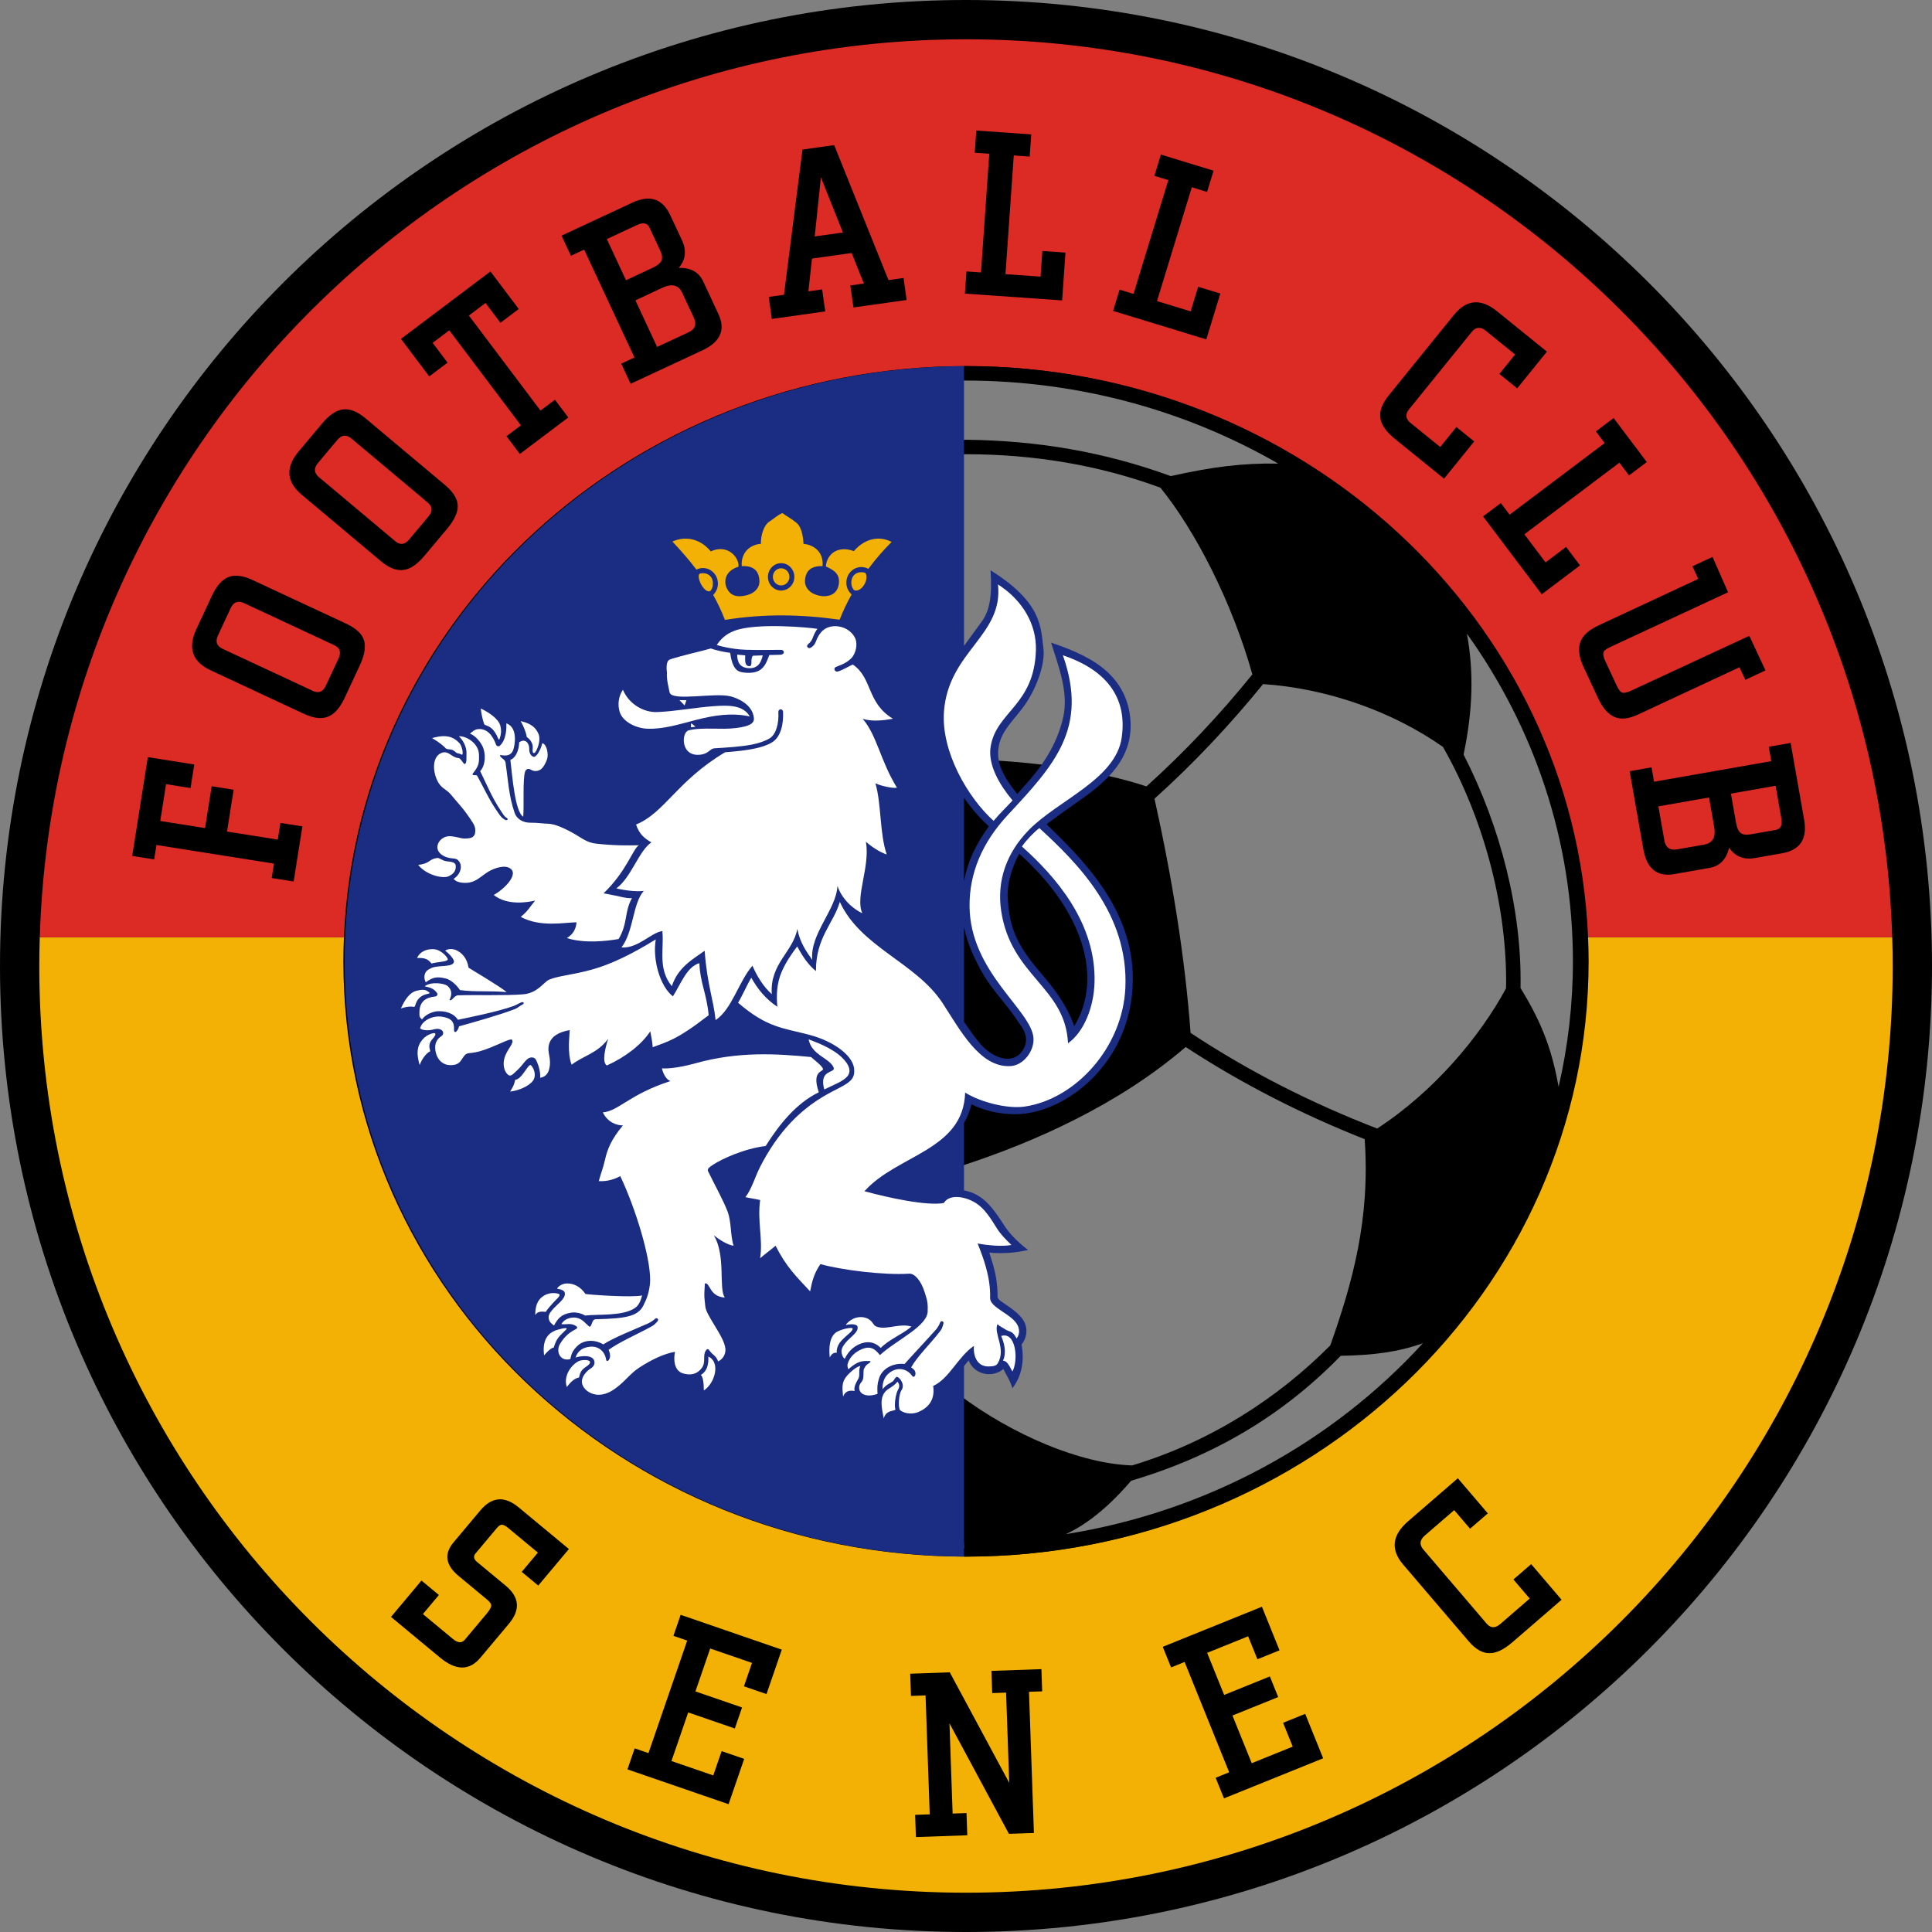
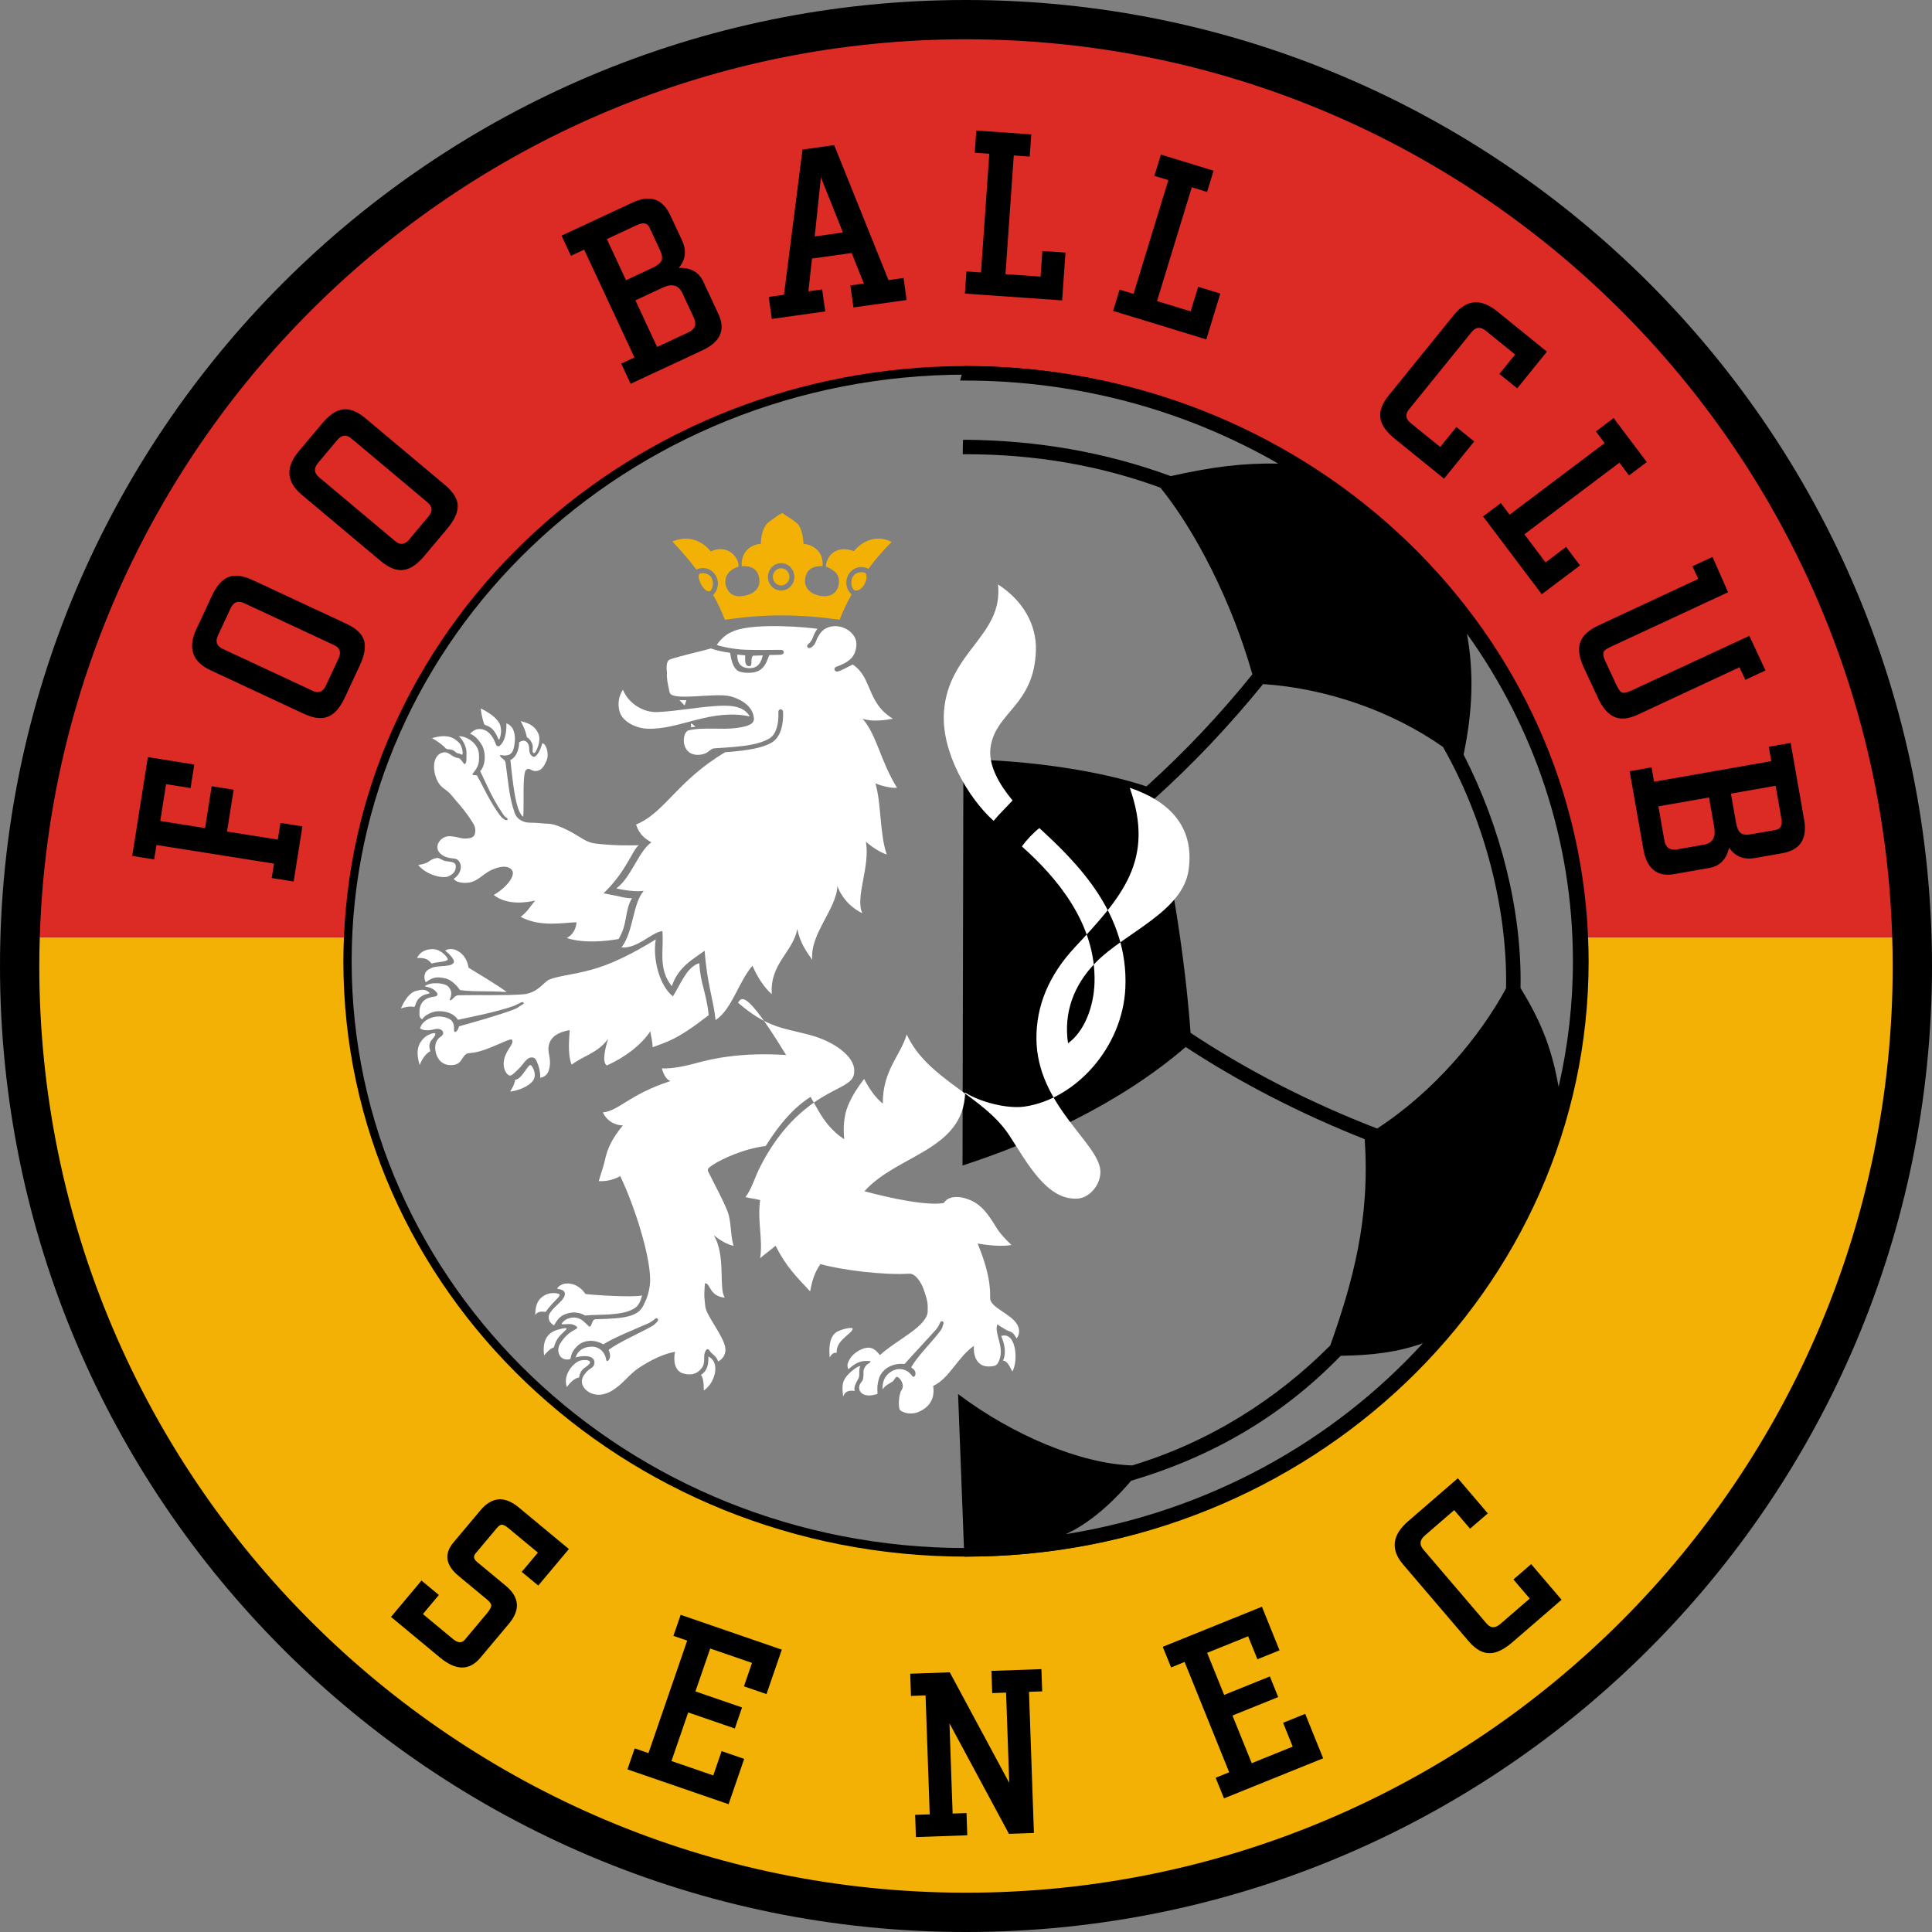
<svg xmlns="http://www.w3.org/2000/svg" version="1.0" id="Ebene_1" x="0px" y="0px" width="453.543px" height="453.542px" viewBox="0 0 453.543 453.542" enable-background="new 0 0 453.543 453.542" xml:space="preserve">
  <rect x="0" y="0" width="453.543" height="453.542" fill="#808080" stroke="none" />
  <path fill-rule="evenodd" clip-rule="evenodd" d="M226.771,0c125.222,0,226.771,101.55,226.771,226.771  c0,125.221-101.55,226.772-226.771,226.772C101.551,453.542,0,351.992,0,226.771C0,101.55,101.551,0,226.771,0L226.771,0z   M226.772,87.946c79.638,0,144.221,61.678,144.221,137.733c0,76.055-64.583,137.734-144.221,137.734  c-79.637,0-144.221-61.679-144.221-137.734C82.552,149.624,147.136,87.946,226.772,87.946L226.772,87.946z" />
  <path fill-rule="evenodd" clip-rule="evenodd" fill="#F2B104" d="M444.205,220.037c0.068,2.237,0.115,4.48,0.115,6.733  c0,120.128-97.42,217.548-217.549,217.548c-120.128,0-217.547-97.42-217.547-217.548c0-2.253,0.046-4.497,0.115-6.733h71.399  c-0.079,1.872-0.129,3.752-0.129,5.642c0,77.166,65.453,139.743,146.162,139.743c80.71,0,146.164-62.577,146.164-139.743  c0-1.89-0.05-3.77-0.129-5.642H444.205L444.205,220.037z" />
  <path fill-rule="evenodd" clip-rule="evenodd" fill="#DC2B25" d="M226.771,9.223c117.876,0,213.873,93.802,217.434,210.814h-71.398  c-3.098-74.549-67.301-134.099-146.035-134.099c-78.733,0-142.935,59.55-146.033,134.099H9.339  C12.899,103.025,108.897,9.223,226.771,9.223L226.771,9.223z" />
  <path fill-rule="evenodd" clip-rule="evenodd" d="M226.481,85.938c80.71,0,146.164,62.577,146.164,139.74  c0,77.166-65.454,139.743-146.164,139.743h-0.111l-1.457-38.159c12.883,9.706,28.875,16.378,40.87,16.749  c18.258-5.521,34.019-15.619,46.502-28.171c5.227-14.727,9.405-29.722,8.075-48.415c-14.63-5.799-28.869-13.008-42.017-21.636  c-15.684,13.472-35.219,22.214-52.39,27.823l0.208-95.35c15.755,0.203,32.231,2.767,42.978,6.349  c8.984-8.084,17.252-16.896,24.858-26.299c-4.807-17.067-13.396-33.724-21.588-43.829c-13.977-5.135-29.216-7.848-45.514-7.848  l-0.527,0.006l-0.362-0.02l0.049-3.332l0.313-0.042l0.506-0.012c16.624,0.195,32.345,2.822,47.968,8.534  c9.812-2.192,16.838-3.071,25.223-2.941c-21.491-12.373-46.667-19.493-73.585-19.493l-0.112,0.001l-0.987-0.011l0.987-3.388  L226.481,85.938L226.481,85.938z M296.514,160.592c-7.781,9.577-16.308,18.655-25.491,26.899  c4.161,18.773,7.147,37.154,8.472,54.982c13.737,9.104,28.434,16.515,43.797,22.453c13.419-8.736,24.127-21.599,30.252-32.899  c0.014-0.603,0.024-1.208,0.024-1.821c0-18.577-5.648-38.781-14.825-54.861C326.848,166.979,311.487,161.591,296.514,160.592  L296.514,160.592z M250.195,360.146c6.828-3.092,12.587-9.299,15.348-12.544c19.588-5.784,35.765-15.5,49.188-29.321  c7.654-0.143,13.396-0.855,19.303-2.96C312.793,338.549,283.438,354.835,250.195,360.146L250.195,360.146z M365.892,255.132  c-1.475-8.079-3.571-14.473-8.947-23.193c0.369-18.12-4.661-37.803-13.364-54.799c2.169-10.334,2.429-19.389,0.784-28.368  c15.694,21.894,24.882,48.377,24.882,76.908C369.246,235.793,368.081,245.645,365.892,255.132L365.892,255.132z" />
-   <path fill-rule="evenodd" clip-rule="evenodd" fill="#1B2C83" d="M226.304,365.412c-80.359-0.393-145.402-62.811-145.402-139.733  c0-76.92,65.043-139.34,145.402-139.732v65.694c1.239-1.739,2.642-3.636,4.202-5.786c1.76-2.425,2.458-5.887,2.026-11.975  c11.979,7.498,11.788,13.177,12.415,18.319c0.472,3.879-1.826,10.033-4.984,14.125c-2.913,3.777-5.638,6.123-5.66,10.609  c-0.017,3.188,2.059,6.438,4.504,9.461c2.885-3.329,8.761-9.023,10.786-18.01c1.353-6.009-1.287-12.408-2.843-17.517  c5.761,1.911,10.122,4.028,13.174,6.836c3.568,3.287,5.35,7.445,5.488,12.169c0.236,8.142-5.271,13.323-11.563,17.747  c-2.947,2.071-5.72,4.068-8.173,5.863c7.933,7.779,20.483,19.643,20.262,36.684c-0.252,19.462-15.778,31.162-27.26,31.396  c-3.839,0.077-7.673-0.826-10.623-2.324c-0.478,1.874-1.079,3.275-1.752,4.399v15.798c4.653,0.919,6.849,4.246,9.577,8.447  c1.332,2.049,3.657,4.208,5.475,5.546c-2.899,0.695-6.114,0.919-9.115,0.623c1.031,3.244,1.951,5.912,1.949,10.463  c0,0.29,0.475,0.742,0.903,1.031c2.873,1.94,5.018,3.414,5.659,5.535c0.457,1.516,0.172,3.121-0.93,4.568  c0.623,3.371,0.256,7.099-2.15,10.262c-0.548-1.873-1.409-3.014-2.113-4.521c-2.635,2.161-6.813,1.373-8.174-2.023l-1.081,1.34  V365.412L226.304,365.412z M226.304,187.279v19.647c0.889-4.904,2.919-8.931,5.825-12.946  C230.197,192.247,228.158,189.958,226.304,187.279L226.304,187.279z M226.304,217.606v22.273c2.581,3.601,4.34,6.659,7.837,8.151  c1.79,0.765,4.316,0.955,5.901-1.402c2.057-3.059-0.335-5.721-0.729-6.324c-3.165-4.86-5.971-7.318-8.399-11.418  C228.598,224.977,227.046,221.271,226.304,217.606L226.304,217.606z M239.27,200.418c-1.84,3.304-2.88,7.377-2.707,10.225  c0.384,6.328,1.459,10.411,7.646,17.625c3.268,3.81,6.183,7.566,7.974,12.63C259.019,229.632,254.334,213.87,239.27,200.418  L239.27,200.418z" />
  <polygon points="45.608,179.468 44.733,184.997 38.988,184.087 37.62,192.729 48.141,194.396 49.696,184.572 54.851,185.388   53.294,195.212 65.212,197.1 65.833,193.181 70.986,193.998 68.937,206.934 63.784,206.118 64.319,202.737 36.728,198.366   36.191,201.748 31.037,200.932 34.71,177.741 45.608,179.468 " />
  <path d="M81.245,146.399c2.364,1.102,3.771,2.417,4.217,3.944c0.447,1.529,0.112,3.491-1.006,5.888l-3.492,7.488  c-1.102,2.364-2.375,3.85-3.817,4.457c-1.521,0.69-3.447,0.491-5.779-0.596l-21.92-10.222c-4.301-2.005-5.418-5.226-3.352-9.658  l3.675-7.881c1.072-2.299,2.358-3.749,3.857-4.349c1.499-0.601,3.398-0.363,5.696,0.708L81.245,146.399L81.245,146.399z   M78.465,151.46l-21.181-9.877c-1.412-0.658-2.454-0.266-3.128,1.179l-2.986,6.404c-0.674,1.445-0.305,2.497,1.107,3.155  l21.181,9.876c1.347,0.628,2.357,0.22,3.031-1.226l2.987-6.403C80.149,153.124,79.812,152.087,78.465,151.46L78.465,151.46z" />
  <path d="M104.407,113.808c1.998,1.676,3.016,3.31,3.052,4.902c0.036,1.592-0.796,3.4-2.496,5.426l-5.311,6.329  c-1.678,1.999-3.291,3.104-4.842,3.316c-1.646,0.273-3.456-0.417-5.427-2.07l-18.528-15.547c-3.636-3.05-3.882-6.451-0.738-10.197  l5.59-6.661c1.63-1.944,3.248-3.011,4.851-3.203c1.604-0.191,3.377,0.528,5.319,2.159L104.407,113.808L104.407,113.808z   M100.412,117.977l-17.903-15.022c-1.193-1.001-2.301-0.893-3.326,0.33l-4.542,5.412c-1.024,1.222-0.941,2.333,0.253,3.335  l17.903,15.022c1.138,0.955,2.22,0.821,3.246-0.4l4.542-5.412C101.607,120.019,101.55,118.931,100.412,117.977L100.412,117.977z" />
-   <polygon points="121.776,72.535 117.479,75.773 113.979,71.128 110.073,74.073 126.885,96.383 130.271,93.832 133.411,97.999   122.038,106.569 118.898,102.401 122.284,99.851 105.472,77.54 101.564,80.483 105.064,85.128 100.769,88.366 94.127,79.554   115.136,63.723 121.776,72.535 " />
  <path d="M168.648,73.714c1.73,3.711,0.478,6.554-3.758,8.529l-16.846,7.855l-2.205-4.728l3.102-1.447l-11.805-25.319l-3.103,1.447  l-2.206-4.729l16.6-7.74c4.138-1.93,7.118-0.94,8.94,2.968l2.733,5.861c1.118,2.398,0.864,4.555-0.759,6.472  c2.806-0.07,4.721,0.995,5.747,3.196L168.648,73.714L168.648,73.714z M154.977,58.8l-2.504-5.369  c-0.505-1.083-1.48-1.288-2.925-0.614l-7.093,3.308l4.501,9.654l6.305-2.94c1.051-0.49,1.718-1.031,2.002-1.623  C155.547,60.623,155.452,59.818,154.977,58.8L154.977,58.8z M162.863,74.553l-2.71-5.812c-0.858-1.84-2.404-2.238-4.636-1.197  l-6.354,2.963l5.099,10.935l7.39-3.445C163.193,77.278,163.598,76.129,162.863,74.553L162.863,74.553z" />
  <path d="M212.836,70.421l-12.486,1.755l-0.726-5.167l3.176-0.446l-2.875-7.17l-9.31,1.309l-0.841,7.692l3.23-0.455l0.726,5.167  l-12.541,1.763l-0.726-5.167l3.579-0.502l4.348-34.091l7.436-1.045l12.75,31.688l3.534-0.497L212.836,70.421L212.836,70.421z   M197.877,54.577l-5.168-12.94l-1.453,13.871L197.877,54.577L197.877,54.577z" />
  <polygon points="249.338,70.521 226.511,68.925 226.875,63.72 230.291,63.959 232.24,36.091 228.824,35.853 229.188,30.646   242.092,31.549 241.728,36.754 237.987,36.493 236.039,64.361 244.279,64.937 244.699,58.919 250.123,59.298 249.338,70.521 " />
  <polygon points="283.185,79.673 261.303,72.983 262.828,67.993 266.103,68.995 274.27,42.279 270.996,41.278 272.521,36.288   284.891,40.07 283.365,45.06 279.78,43.963 271.612,70.68 279.512,73.094 281.276,67.325 286.474,68.914 283.185,79.673 " />
  <path d="M338.996,112.371l-11.531-9.338c-2.027-1.641-3.161-3.236-3.401-4.782c-0.302-1.643,0.357-3.463,1.976-5.463l15.256-18.839  c2.964-3.661,6.348-3.951,10.148-0.873l11.7,9.475l-6.979,8.618l-4.181-3.387l3.693-4.562l-6.927-5.609  c-1.211-0.98-2.307-0.865-3.287,0.344l-14.707,18.162c-0.936,1.155-0.797,2.223,0.413,3.205l6.928,5.609l3.797-4.689l4.182,3.386  L338.996,112.371L338.996,112.371z" />
  <polygon points="361.93,139.503 348.159,121.229 352.325,118.089 354.387,120.824 376.697,104.012 374.637,101.277 378.804,98.137   386.589,108.468 382.422,111.607 380.164,108.613 357.854,125.425 362.824,132.022 367.645,128.392 370.915,132.733 361.93,139.503   " />
  <path d="M409.724,159.593l-1.377-2.954l-23.792,11.093c-2.233,1.042-4.094,1.229-5.584,0.564c-1.49-0.666-2.762-2.13-3.818-4.396  l-3.354-7.192c-1.088-2.331-1.37-4.288-0.85-5.871c0.522-1.582,1.948-2.917,4.279-4.004l23.447-10.934l-1.379-2.956l4.73-2.206  l3.647,8.298l-27.519,12.787c-0.788,0.368-1.299,0.687-1.534,0.956c-0.385,0.459-0.317,1.248,0.203,2.365l2.711,5.812  c0.458,0.985,0.906,1.538,1.341,1.654c0.434,0.116,1.127-0.05,2.08-0.491l27.707-12.854l3.789,8.122L409.724,159.593  L409.724,159.593z" />
  <path d="M393.047,205.194c-4.033,0.708-6.454-1.238-7.263-5.842l-3.218-18.307l5.14-0.904l0.592,3.373l27.515-4.834l-0.593-3.373  l5.14-0.902l3.169,18.039c0.791,4.498-0.938,7.118-5.185,7.865l-6.37,1.118c-2.604,0.458-4.623-0.345-6.052-2.412  c-0.661,2.729-2.188,4.303-4.578,4.722L393.047,205.194L393.047,205.194z M410.996,195.86l5.836-1.025  c1.176-0.207,1.626-1.096,1.352-2.666l-1.355-7.708l-10.491,1.843l1.204,6.852c0.2,1.142,0.55,1.927,1.047,2.355  C409.087,195.938,409.89,196.055,410.996,195.86L410.996,195.86z M393.736,199.389l6.315-1.109c2-0.352,2.784-1.74,2.358-4.167  l-1.213-6.905l-11.884,2.088l1.41,8.03C391.02,199.002,392.023,199.69,393.736,199.389L393.736,199.389z" />
  <path d="M112.768,389.164c-2.576,3.07-5.733,3.055-9.471-0.047l-11.507-9.543l7.158-8.533l4.083,3.387l-3.756,4.479l7.051,5.848  c1.155,0.958,2.087,1.015,2.796,0.171l5.067-6.041c0.663-0.789,1.034-1.399,1.117-1.832c0.083-0.432-0.232-0.944-0.948-1.537  l-6.681-5.542c-3.079-2.553-3.485-5.182-1.216-7.886l6.307-7.518c2.693-3.21,5.69-3.447,8.989-0.711l11.794,9.782l-7.193,8.574  L122.481,369l3.793-4.52l-6.928-5.746c-0.578-0.479-1.055-0.744-1.432-0.794c-0.379-0.051-0.803,0.205-1.275,0.769l-4.997,5.955  c-0.568,0.676-0.452,1.345,0.345,2.006l6.724,5.576c3.244,2.69,3.495,5.669,0.754,8.936L112.768,389.164L112.768,389.164z" />
  <polygon points="171.036,423.542 147.294,415.368 148.993,410.434 152.23,411.549 161.325,385.134 158.088,384.021 159.788,379.085   183.528,387.261 179.937,397.695 174.643,395.871 176.537,390.373 166.722,386.993 163.253,397.065 174.199,400.833   172.501,405.767 161.555,401.999 157.626,413.407 167.442,416.787 169.405,411.083 174.699,412.905 171.036,423.542 " />
  <polygon points="244.655,397.049 241.559,397.158 242.715,430.292 236.85,430.496 222.892,404.552 223.631,425.737 226.89,425.624   227.073,430.836 215.013,431.258 214.832,426.043 218.254,425.924 217.279,398.005 213.856,398.125 213.674,392.91 222.964,392.585   236.922,418.529 236.182,397.345 232.922,397.459 232.739,392.245 244.473,391.835 244.655,397.049 " />
  <polygon points="310.615,412.765 287.335,422.171 285.379,417.333 288.555,416.051 278.09,390.149 274.915,391.432 272.961,386.593   296.24,377.187 300.374,387.417 295.184,389.515 293.005,384.123 283.38,388.011 287.371,397.887 298.104,393.55 300.059,398.39   289.325,402.726 293.846,413.914 303.47,410.024 301.21,404.431 306.401,402.334 310.615,412.765 " />
  <path d="M366.586,375.546l-11.488,9.929c-2.019,1.744-3.811,2.614-5.375,2.61c-1.672,0.04-3.324-0.895-4.957-2.806l-15.386-18.015  c-2.989-3.5-2.59-6.888,1.195-10.16l11.656-10.074l7.038,8.24l-4.166,3.6l-3.726-4.362l-6.9,5.965  c-1.206,1.042-1.315,2.143-0.327,3.3l14.833,17.368c0.942,1.104,2.02,1.135,3.226,0.093l6.899-5.965l-3.829-4.484l4.166-3.6  L366.586,375.546L366.586,375.546z" />
  <path fill-rule="evenodd" clip-rule="evenodd" fill="#FFFFFF" d="M191.886,147.625c-1.854-0.327-14.443-1.495-19.511,0.467  c-1.917,0.742-3.082,1.803-4.111,3.312c-0.012,0.023,3.051,1.001,6.836,1.133c2.672,0.094,7.089,0.016,8.174,0.016  c1.011,0,1.023,1.169-0.211,1.157c-0.771-0.007-1.468,0.072-2.458,0.059c-0.494,1.147-0.883,2.795-2.4,3.644  c-0.819,0.457-1.948,0.598-2.982,0.526c-0.847-0.058-1.694-0.182-2.229-0.635c-1.019-0.866-1.359-2.534-1.594-4.053  c-1.747-0.237-3.254-0.576-4.53-1.022c-2.378,0.673-4.527,1.131-7.17,1.857c-1.485,0.407-2.485,0.665-2.758,0.928  c-0.413,0.4-0.562,1.447-0.373,2.863c-0.129,1.605,0.386,3.464,0.628,4.678c0.593,2.188,10.644-0.068,14.364,0.929  c1.734,0.465,5.096,1.919,5.418,5.064c0.137,1.336-1.123,1.963-4.201,2.363c-3.489,0.455-7.839-0.271-11.127,0.548  c-1.75,0.436-1.971,6.527,3.083,5.658c1.66-0.286,1.973-1.388,2.999-1.453c2.826-0.178,6.088-0.348,8.773-0.871  c1.719-0.334,3.205-0.869,4.182-1.474c1.542-0.955,2.185-3.564,2.033-6.148c-0.049-0.817,1.076-0.945,1.111,0  c0.101,2.664-0.447,5.838-2.669,7.146c-1.17,0.688-2.508,1.093-4.026,1.414c-1.833,0.388-3.971,0.638-6.917,0.865  c-11.267,6.688-14.193,14.236-20.903,16.961c0.799,2.431,2.112,3.314,3.597,4.195c-2.941,1.961-4.766,8.317-8.224,10.795  c1.827,0.456,4.601,0.828,6.428,0.596c-2.603,2.933-2.368,9.569-5.229,13.278c3.916,0.266,6.97-3.516,9.596-3.852  c0.457,4.111-1.15,8.825,2.231,12.937c1.479-4.465,4.85-6.262,7.704-8.315c0.598,8.04,2.056,11.34,2.567,16.28  c3.859-2.563,5.396-9.001,8.653-12.769c1.026,2.4,2.598,4.971,4.539,6.682c-0.489-7.227,5-9.858,5.998-15.335  c0.596,3.234,2.139,5.347,3.509,7.289c-0.609-6.115,5.661-11.8,5.912-17.397c0.708,2.346,2.88,5.038,5.826,6.437  c-1.722-3.873,1.887-10.854,0.852-16.794c1.228,1.146,3.402,2.55,4.888,3.007c-1.689-4.877-1.229-11.91-2.66-16.702  c1.621,0.718,4.175,1.203,5.059,1.023c-3.933-6.388-4.642-12.187-8.057-16.191c2.256,0.776,5.289,0.344,7.116,0  c-6.211-3.739-4.769-9.589-9.429-12.724c-1.099,0.493-2.348,1.299-3.49,1.632c-0.763,0.222-1.15-0.81-0.449-1.071  c1.793-0.67,2.772-1.17,3.684-2.139c0.833-0.885,1.533-3.064,0.792-4.647c-1.375-2.938-6.011-3.872-8.093-1.217  c-0.31,0.396-0.557,0.808-0.754,1.206c-0.292,0.587-0.42,1.226-0.862,1.725c-0.185,0.209-0.493,0.45-0.681,0.56  c-0.597,0.35-1.222-0.329-0.636-0.816c0.713-0.592,0.931-1.056,1.238-1.877C191.148,148.79,191.542,148.053,191.886,147.625  L191.886,147.625z" />
  <path fill-rule="evenodd" clip-rule="evenodd" fill="#FFFFFF" d="M128.481,193.364c-0.664,0.007-2.387-0.253-3.91-0.23  c-1.627,0.024-3.194-0.709-3.76-2.319c-1.388-3.955-1.583-8.11-2.132-11.786c-0.141-0.948-1.481-1.141-1.254-1.801  c1.574,0.335,2.575,0.056,3.038-1.128c0.363-0.928,1.237-5.285-1.588-6.295c0.016,1.026,0.059,3.901-1.626,5.336  c-0.039,0.033-0.615,0.22-0.831-0.396c-0.69-1.965-2.096-3.948-4.439-3.548c-0.472,0.081-1.229,0.587-1.64,1.052  c1.292,0.411,2.525,2.067,2.964,3.01c0.735,1.579,0.751,4.356-0.58,5.764c1.357,2.746,2.7,6.117,4.916,9.416  c0.32,0.476,0.721,1.246,1.282,1.543c0.533,0.283,0.131,0.753-0.381,0.463c-0.767-0.435-1-0.802-1.518-1.524  c-2.203-3.075-3.54-6.229-5.082-8.923c-0.58-0.023-1.29,0.035-0.933-0.422c1.331-1.703,1.533-2.32,1.429-4.514  c-0.125-2.625-3.006-4.324-4.72-4.217c0.866,0.743,1.862,2.417,1.795,4.036c-0.052,1.214,0.12,2.185-0.384,2.471  c-0.301,0.172-0.881-1.354-1.534-1.403c-1.64-0.121-2.293-1.909-4.019-1.168c-2.032,0.875-2.058,3.988-0.962,6.383  c0.872,1.905,2.045,1.999,3.168,3.282c0.886,1.01,0.915,1.134,2.362,2.785c0.961,1.096,2.005,2.583,2.866,3.938  c0.589,0.927,0.653,1.663,0.501,2.536c-0.143,0.394-0.406,0.942-1.37,1.07c-0.491,0.064-1.184,0.151-1.838-0.007  c-0.979-0.235-2.295-0.537-3.098-0.451c-2.251,0.243-3.752,3.127-1.148,4.565c2.078,1.148,3.059,0.021,3.916,1.664  c0.463,0.888,0.279,2.579-1.484,3.775c0.515,0.571,1.086,0.787,1.963,0.893c3.287,0.397,4.402-1.733,6.778-2.908  c1.527-0.757,3.082-0.999,3.903-0.736c3.184,1.014-0.278,4.884-3.227,6.527c3.194,2.572,8.043,1.713,9.725,1.316  c-1.276,1.496-1.643,2.44-3.394,3.827c4.694,2.542,10.372,1.279,13.108,1.276c-0.107,1.122-0.473,2.621-2.275,3.707  c4.146,1.302,9.281,0.718,12.158,0.215c2.225-3.788,1.275-6.254,3.125-9.596c-1.577,0.084-2.425-0.381-6.664-1.134  c5.533-5.299,6.978-10.713,8.335-11.277c-2.717,0.037-5.627,0.113-10.096-0.385c-2.093-0.232-3.269-1.251-4.954-2.222  C132.807,194.573,130.231,193.345,128.481,193.364L128.481,193.364z" />
  <path fill-rule="evenodd" clip-rule="evenodd" fill="#FFFFFF" d="M128.925,229.969c-1.226,0.514-2.667,3.154-6.078,3.447  c-3.959,0.341-11.644,0.106-15.325,0.24c-0.962,0.036-1.42,1.478-2.004,1.094c0.713-1.442,0.474-2.492-0.459-3.295  c-0.757-0.651-3.935-1.085-5.367,0.094c0.999,0.238,2.121,0.345,2.993,1.688c0.029,0.045,0.062,0.648-0.588,0.707  c-2.074,0.183-3.566,1.146-3.628,3.523c-0.03,1.144-0.038,1.303,0.615,1.849c0.717-1.15,2.554-1.867,3.595-1.922  c1.745-0.095,3.784,0.367,4.819,2.005c2.996-0.638,9.268-1.885,13.016-3.217c0.544-0.193,1.365-0.661,1.813-0.861  c0.552-0.247,0.879,0.216,0.354,0.483c-0.923,0.468-1.021,0.771-1.852,1.094c-3.525,1.375-10.079,3.208-13.071,4.037  c-0.167,0.556-0.092,0.458-0.412,0.946c-0.417,0.641-0.798,0.442-0.767-0.229c0.097-2.085-0.978-2.608-2.513-2.923  c-2.579-0.525-5.116,1.002-5.436,2.69c0.397,0.402,1.821,0.629,3.174,0.238c2.015-0.582,2.843,0.922,1.751,1.63  c-0.747,0.486-1.637,1.458-1.344,3.318c0.345,2.188,1.851,3.834,4.445,3.364c2.063-0.374,1.765-2.59,3.465-2.74  c1.885-0.168,3.081-0.541,5.123-1.354c2.173-0.868,4.552-2.083,4.889-1.832c0.77,0.817-1.201,2.247-1.75,4.497  c-0.396,1.625,0.047,2.977,0.793,3.688c0.726,0.692,1.272-0.126,2.075-0.825c1.795-1.562,2.349-3.473,3.932-3.127  c0.291,0.052,0.57,0.323,0.776,0.786c0.492,1.11,0.934,2.492,0.852,3.946c0.981-0.149,1.749-0.751,2.059-1.857  c0.773-2.763-0.579-3.981,0.052-6.099c0.529-1.777,2.312-2.81,4.807-3.227c0.012,1.211-0.62,5.337,0.462,8.12  c2.822-2.153,6.067-2.676,8.58-6.08c-0.621,1.887-1.552,5.543-0.305,6.257c4.365-1.962,8.156-4.911,10.186-8.013  c0.245,1.146,0.52,2.656,0.569,3.731c3.399-1.301,5.598-1.652,13.144-7.519c-0.513-5.298-2.006-7.529-2.183-12.219  c-2.932,0.83-4.329,4.825-6.215,7.793c-3.053-2.356-4.826-8.694-4.022-13.372c-5.637,3.49-10.612,5.882-14.978,7.084  C134.317,228.894,131.071,229.071,128.925,229.969L128.925,229.969z" />
  <path fill-rule="evenodd" clip-rule="evenodd" fill="#FFFFFF" d="M155.38,250.817c0.361,1.429,1.079,2.644,2.001,2.969  c-9.63,3.104-12.188,7.057-15.86,7.351c1.16,2.453,3.462,3.086,4.709,3.049c-2.844,3.427-3.68,5.729-4.205,8.087  c-0.409,1.836-1.058,3.451-1.459,5c2.297,0.133,4.112-0.642,5.036-1.191c3.609,7.599,7.06,18.931,7.024,24.461  c-0.009,1.335-0.396,3.625-1.343,5.386c-1.216,3.086-3.986,3.59-11.473,3.768c-0.967,0.023-0.806,1.884-1.488,1.731  c-1.207-1.087-1.456-1.563-2.616-1.981c-0.942-0.342-3.001-0.211-3.924,1.398c1.181,0.177,2.296-0.409,3.586,0.542  c0.045,0.032,0.351,0.378-0.24,0.662c-1.986,0.958-3.034,2.415-3.637,3.384c-1.083,1.736-0.068,4.257,2.393,3.619  c0.264-1.329,0.587-2.027,1.602-3.039c1.569-1.563,4.169-1.604,6.137-0.414c2.578-1.656,7.086-3.396,10.52-4.922  c0.531-0.235,1.274-0.727,1.623-1.073c0.432-0.427,0.992,0.132,0.593,0.568c-0.7,0.765-0.794,0.879-1.578,1.306  c-3.278,1.789-7.414,3.577-9.919,5.41c0.234,0.47,0.448,1.18,0.323,1.752c-0.164,0.748-0.776,1.217-0.887,0.551  c-0.374-2.23-2.059-3.257-3.88-3.038c-1.417,0.171-2.717,0.772-3.313,2.527c0.986-0.339,4.086-0.804,4.419,0.876  c0.14,0.706-0.188,1.299-0.869,1.703c-0.768,0.457-2.621,2.153-1.894,3.894c0.642,1.538,2.33,2.194,3.491,2.267  c0.993,0.063,2.143-0.234,3.184-0.824c2.747-1.555,4.199-3.934,6.47-5.439c2.819-1.869,5.938-3.383,8.565-3.821  c-0.361,1.508-0.365,4.442,1.91,5.087c1.541,0.436,3.104,0.336,4.323-1.229c1.156-1.485,0.087-3.011,1.106-4.313  c0.184-0.236,0.487-0.246,0.762,0.184c0.613,0.961,1.569,1.152,2.007,2.541c1.265-0.639,1.812-1.851,1.709-3  c-0.256-2.862-4.563-7.763-4.724-9.973c-0.136-1.855-0.362-1.671-0.093-5.346c1.279-0.292,0.947,3.05,4.686,3.326  c-1.512-2.104,0.308-9.85-2.591-14.621c1.41,1.116,3.218,2.228,4.637,2.453c-0.767-2.476-0.485-5.719-1.428-8.099  c-1.198-3.021-2.382-4.958-4.562-9.407c-0.285-0.582,0.442-1.02,1.247-1.558c1.899-1.271,7.291-3.775,12.281-4.35  c3.167-5.05,7.213-10.086,12.473-12.613c-1.932-5.692,1.686-4.571,0.865-5.756c-0.655-0.946-1.74-1.646-2.673-2.521  c-8.094-0.786-17.077-1.352-27.094,1.454C160.788,250.301,157.677,250.917,155.38,250.817L155.38,250.817z" />
  <path fill-rule="evenodd" clip-rule="evenodd" fill="#FFFFFF" d="M106.995,203.325c0.026,1.214-0.573,1.861-1.704,2.386  c-1.366,0.633-5.307-0.331-7.119-2.684c2.892-0.299,2.401-1.339,4.439-1.612c0.623-0.082,1.11,0.639,2.218,0.766  C106.146,202.331,106.977,202.439,106.995,203.325L106.995,203.325z" />
  <path fill-rule="evenodd" clip-rule="evenodd" fill="#FFFFFF" d="M124.709,250.121c0.784,0.93,1.191,2.479,0.418,3.562  c-0.995,1.392-3.561,2.38-5.378,2.562c1.019-1.562,1.092-2.322,1.192-2.763C122.642,253.363,124.065,249.358,124.709,250.121  L124.709,250.121z" />
  <path fill-rule="evenodd" clip-rule="evenodd" fill="#FFFFFF" d="M166.283,318.459c2.86,1.266,1.655,6.163-1.053,7.958  c-0.021-1.852-0.203-3.211-0.704-3.638C165.976,321.88,166.374,320.401,166.283,318.459L166.283,318.459z" />
  <path fill-rule="evenodd" clip-rule="evenodd" fill="#FFFFFF" d="M101.424,173.277c3.357-0.983,5.071-0.281,6.43,1.178  c0.53,0.569,0.895,2.149,0.713,2.61c-0.075,0.189-0.177,0.1-0.625-0.112c-0.203-0.097-0.616-0.048-0.888-0.309  c-1.127-1.076-1.676-0.507-2.376-0.93C104.304,175.277,103.217,174.297,101.424,173.277L101.424,173.277z" />
  <path fill-rule="evenodd" clip-rule="evenodd" fill="#FFFFFF" d="M98.522,250.022c-1.023-3.346-0.342-5.068,1.102-6.443  c0.902-0.858,3.988-2.037,1.851,0.393c-0.891,1.013-0.742,1.813-0.467,2.81C100.315,247.11,99.208,248.157,98.522,250.022  L98.522,250.022z" />
  <path fill-rule="evenodd" clip-rule="evenodd" fill="#FFFFFF" d="M133.067,325.617c-0.871-2.563,0.965-5.132,2.732-6.059  c1.105-0.578,4.388-0.38,1.667,1.375c-1.134,0.733-1.313,1.492-1.536,2.44C135.175,323.5,134.236,324.01,133.067,325.617  L133.067,325.617z" />
-   <path fill-rule="evenodd" clip-rule="evenodd" fill="#FFFFFF" d="M207.459,332.982c-0.439-2.387-1.279-5.365,1.088-6.907  c0.586-0.382,1.506-0.906,2.127-1.719c0.389,0.437,0.643,1.015,0.129,1.913c-0.569,0.993-0.938,3.703-0.587,4.676  C209.552,331.328,207.998,331.07,207.459,332.982L207.459,332.982z" />
  <path fill-rule="evenodd" clip-rule="evenodd" fill="#FFFFFF" d="M112.859,166.328c1.869,0.869,4.229,2.442,4.611,4.102  c0.273,1.183,0.144,1.954-0.095,2.732c-0.274,0.898-0.284,0.439-0.791-0.565c-0.308-0.611-0.822-1.352-1.257-1.68  c-0.841-0.635-1.074-0.471-1.636-0.865C113.561,169.706,113.091,168.372,112.859,166.328L112.859,166.328z" />
  <path fill-rule="evenodd" clip-rule="evenodd" fill="#FFFFFF" d="M94.118,236.738c0.827-1.89,1.972-3.719,3.623-4.138  c1.177-0.3,1.945-0.358,2.605,0.079c0.783,0.52,0.671,0.479-0.419,0.757c-0.779,0.199-1.463,0.727-1.782,1.17  c-0.616,0.856-0.487,1.214-0.868,1.784C96.929,236.316,95.891,236.123,94.118,236.738L94.118,236.738z" />
  <path fill-rule="evenodd" clip-rule="evenodd" fill="#FFFFFF" d="M127.721,318.183c-0.334-2.803,0.237-5.122,3.106-6.001  c0.699-0.214,1.436-0.377,1.819-0.396c0.751-0.038,0.261,0.348-0.297,0.879c-1.382,1.316-1.776,1.835-2.351,3.675  C129.643,316.366,128.892,316.795,127.721,318.183L127.721,318.183z" />
  <path fill-rule="evenodd" clip-rule="evenodd" fill="#FFFFFF" d="M197.925,327.856c-0.233-2.415-0.467-3.664,1.589-5.599  c0.483-0.454,1.705-1.539,2.479-1.572c-0.516,0.799-0.052,2.123-0.46,2.895c-0.532,1.009-1.166,1.951-0.899,2.95  C200.279,326.556,198.625,325.997,197.925,327.856L197.925,327.856z" />
  <path fill-rule="evenodd" clip-rule="evenodd" fill="#FFFFFF" d="M122.216,169.281c2.75,0.61,3.584,1.743,4.137,2.872  c0.848,1.732-0.542,4.414-0.794,4.55c-0.654,0.354-0.531-0.532-0.492-1.295c0.045-0.89-0.681-1.983-1.379-2.339  C123.505,172.048,122.969,170.521,122.216,169.281L122.216,169.281z" />
  <path fill-rule="evenodd" clip-rule="evenodd" fill="#FFFFFF" d="M97.897,224.889c0.861-1.787,2.646-2.135,3.903-2.066  c1.929,0.105,3.419,2.146,3.32,2.42c-0.213,0.589-2.597,0.552-3.809,0.95C100.441,225.13,99.789,224.837,97.897,224.889  L97.897,224.889z" />
  <path fill-rule="evenodd" clip-rule="evenodd" fill="#FFFFFF" d="M125.649,308.736c0.015-1.983,0.377-3.587,2.133-4.624  c1.596-0.944,3.563-0.475,3.591-0.184c0.044,0.468-0.896,1.199-1.614,2.013c-0.684,0.774-1.031,1.121-1.648,2.023  C127.755,307.992,126.306,307.557,125.649,308.736L125.649,308.736z" />
  <path fill-rule="evenodd" clip-rule="evenodd" fill="#FFFFFF" d="M194.782,318.667c-0.233-2.416-0.015-4.642,1.335-5.769  c0.976-0.813,4.163-1.534,4.049-0.935c-0.131,0.696-1.239,1.287-2.572,2.692c-0.667,0.701-1.275,1.73-1.164,2.897  C196.076,317.581,195.439,317.403,194.782,318.667L194.782,318.667z" />
  <path fill-rule="evenodd" clip-rule="evenodd" fill="#FFFFFF" d="M122.833,191.721c-1.934-1.123-2.565-9.52-3.022-13.331  c1.829-0.797,2.059-3.424,2.066-4.125c1.484-1.067,2.429,0.31,2.364,1.591c-0.051,0.995,0.542,1.744,1.05,1.809  c0.629,0.108,1.628-1.57,2.018-3.201c1.055,0.231,1.504,2.572,1.116,3.766c-0.179,0.552-0.803,1.975-1.575,2.447  c-0.75,0.458-1.595,0.405-2.215,0.013c-0.591-0.373-1.152-0.18-1.369,0.464C122.688,182.875,123.042,188.928,122.833,191.721  L122.833,191.721z" />
  <path fill-rule="evenodd" clip-rule="evenodd" fill="#FFFFFF" d="M118.949,232.902c-4.433-0.373-7.171,0.022-10.977-0.476  c-0.392-0.662-1.834-2.361-3.328-2.723c-2.111-0.509-3.05-0.306-4.691,0.893c-0.231-0.439-0.427-1.013-0.264-1.726  c0.198-0.868,0.658-1.189,1.581-1.626c1.536-0.726,4.92-0.115,5.274-1.369c0.261-0.583-1.283-2.186-2.04-2.691  c0.42-0.362,1.512-0.593,2.549-0.148c1.431,0.613,2.629,2.002,2.942,4.127C111.524,228.146,117.15,231.429,118.949,232.902  L118.949,232.902z" />
  <path fill-rule="evenodd" clip-rule="evenodd" fill="#FFFFFF" d="M150.738,304.114c-0.366,1.335-0.77,2.345-1.746,2.986  c-2.927,1.926-8.654,1.367-11.651,1.728c-0.638-0.431-2.074-0.891-3.363-0.664c-2.139,0.376-2.956,1.22-3.928,3.005  c-0.396-0.298-1.034-0.733-1.192-1.447c-0.191-0.869,0.086-1.356,0.733-2.146c1.079-1.314,3.22-2.695,3.003-3.98  c-0.014-0.638-0.916-0.939-1.816-1.072c0.225-0.508,1.114-1.184,2.241-1.225c1.555-0.058,3.233,0.686,4.425,2.473  C139.247,304.004,148.229,304.623,150.738,304.114L150.738,304.114z" />
-   <path fill-rule="evenodd" clip-rule="evenodd" fill="#FFFFFF" d="M213.973,311.418c-2.236,1.899-5.067,2.864-7.219,5.02  c-0.981-1.032-2.332-1.58-3.836-1.267c-2.127,0.443-3.726,1.907-4.613,3.82c-0.396-0.297-0.565-0.648-0.722-1.362  c-0.191-0.868,0.3-1.657,0.947-2.446c1.078-1.313,3.006-2.395,2.79-3.68c-0.014-0.638-1.471-0.809-2.759-0.426  c0.26-0.559,1.027-1.171,1.843-1.538c1.012-0.457,2.299-0.482,3.304,0.018c0.443,0.221,0.837,0.559,1.185,1.056  c0.397,0.566,0.541,0.754,1.276,0.934C208.455,312.113,211.328,310.585,213.973,311.418L213.973,311.418z" />
  <path fill-rule="evenodd" clip-rule="evenodd" fill="#FFFFFF" d="M193.497,255.753c-1.375-4.917,2.88-3.704,2.174-5.217  c-1.033-2.21-5.137-2.835-5.839-6.534c2.757,1.003,6.84,2.649,8.829,5.407c0.711,0.988,1.159,2.211,0.246,3.285  C197.907,253.87,195.684,254.675,193.497,255.753L193.497,255.753z" />
  <path fill-rule="evenodd" clip-rule="evenodd" fill="#FFFFFF" d="M146.228,161.92c-1.029,1.545-1.275,3.431-0.772,5.153  c0.708,2.422,3.952,3.896,6.472,3.993c3.958,0.154,7.729-1.121,11.606-2.101c4.001-1.012,8.115-1.72,12.481-0.776  c-1.594-2.738-5.067-2.665-8.572-2.404c-4.576,0.34-8.807,1.197-13.159,1.374C151.137,167.287,147.656,165.326,146.228,161.92  L146.228,161.92z" />
  <polygon fill-rule="evenodd" clip-rule="evenodd" fill="#FFFFFF" points="161.144,164.377 159.5,164.358 160.714,165.609   161.144,164.377 " />
  <polygon fill-rule="evenodd" clip-rule="evenodd" fill="#FFFFFF" points="162.2,170.745 163.286,170.591 162.243,169.771   162.2,170.745 " />
  <path fill-rule="evenodd" clip-rule="evenodd" fill="#FFFFFF" d="M179.058,153.848c-0.343,1.459-0.992,3.174-3.389,3.001  c-2.027-0.146-2.613-1.486-2.611-3.174c0.628,0.057,1.256,0.115,1.885,0.172c-0.028,1.073-0.176,2.439,0.858,2.532  c1.081,0.098,0.199-1.516,0.942-2.447L179.058,153.848L179.058,153.848z" />
  <path fill-rule="evenodd" clip-rule="evenodd" fill="#F2B104" d="M170.183,145.518c9.319-1.46,17.605-1.331,26.926-0.042  c0.777-2.023,1.736-4.015,2.815-5.93c-0.76-0.669-1.241-1.669-1.241-2.783c0-2.014,1.578-3.648,3.521-3.648  c0.595,0,1.151,0.156,1.643,0.424c1.786-2.395,3.669-4.542,5.465-6.313c-2.655-1.395-6.073-1.072-8.872,2.152  c-3.99-1.485-6.403,0.954-6.565,3.609c1.992,0.86,3.392,1.842,3.024,4.187c-0.411,2.604-2.702,2.973-4.229,2.725  c-2.853-0.462-3.784-2.274-3.698-3.603c0.167-2.621,1.772-3.452,4.131-3.406c0.31-3.828-2.723-5.094-4.474-5.217  c-0.117-2.17-0.606-4.073-1.608-4.905c-1.364-1.13-2.336-1.544-3.363-2.329c-1.431,0.672-1.833,1.241-3.01,1.98  c-1.424,0.893-2.059,3.39-2.028,5.242c-3.222,0.268-4.736,2.766-4.486,5.246c2.479-0.137,4.057,0.855,4.139,3.506  c0.049,1.574-1.115,2.854-2.982,3.321c-2.044,0.51-3.804,0.328-4.725-1.78c-0.747-1.708-0.176-4.014,2.801-4.919  c0.187-2.195-2.557-5.414-6.511-3.597c-3.229-3.89-7.239-3.161-9-2.297c2.06,2.183,3.941,4.342,5.632,6.571  c0.461-0.23,0.978-0.361,1.523-0.361c1.943,0,3.521,1.634,3.521,3.648c0,1.05-0.428,1.999-1.114,2.665  C168.457,141.513,169.379,143.449,170.183,145.518L170.183,145.518z M165.011,134.558c1.413,0,2.356,0.977,2.356,2.441  c0,0.095-0.002,0.187-0.01,0.277l-0.001,0.026l0.001-0.026L165.011,134.558L165.011,134.558z M167.354,137.302  c-0.056,0.599-0.281,1.1-0.636,1.467c-1.497,0.563-3.389-3.474-2.45-4.112c0.229-0.065,0.477-0.099,0.742-0.099L167.354,137.302  L167.354,137.302z M200.503,138.545c1.718,0.667,3.63-2.585,2.648-4.053c-0.284-0.111-0.601-0.171-0.947-0.171  c-1.415,0-2.356,0.975-2.356,2.441C199.848,137.502,200.085,138.118,200.503,138.545L200.503,138.545z M166.833,138.646  c0.29-0.354,0.473-0.809,0.521-1.344h0h0C167.306,137.835,167.124,138.293,166.833,138.646L166.833,138.646z M183.376,132.206  c1.712,0,3.103,1.44,3.103,3.215c0,1.774-1.39,3.214-3.103,3.214s-3.102-1.44-3.102-3.214  C180.274,133.646,181.664,132.206,183.376,132.206L183.376,132.206z M183.376,133.406c1.073,0,1.944,0.902,1.944,2.014  s-0.871,2.014-1.944,2.014c-1.073,0-1.944-0.902-1.944-2.014S182.304,133.406,183.376,133.406L183.376,133.406z" />
-   <path fill-rule="evenodd" clip-rule="evenodd" fill="#FFFFFF" d="M173.265,235.398c6.849,5.905,10.523,5.887,16.777,7.543  c5.868,1.556,10.545,5.094,10.486,8.359c0.26,4.395-6.374,3.34-14.828,12.156c-2.808,2.928-5.318,6.634-7.284,10.518  c-1.18,2.33-1.992,5.244-3.421,7.054c0.804,0.229,2.645,0.46,3.45,0.69c-0.69,5.013,0.69,9.16,0.001,13.655  c1.035-0.923,2.587-2.018,3.622-2.938c2.501,4.984,4.974,7.345,8.108,10.716c0.46-2.362,0.92-4.206,2.415-6.396  c4.955,1.378,14.781,2.63,20.874,2.247c1.227-0.077,2.771,1.618,3.627,4.436c0.39,1.281,0.776,2.129,0.686,4.127  c0.251,3.684-7.184,6.857-11.209,10.546c-1.066-1.312-1.839-1.85-3.068-1.724c-1.08,0.111-3.801,1.246-4.522,3.828  c-0.095,0.34,0.008,0.881,0.186,1.222c2.229-1.996,3.303-1.998,5.087-1.922c0.188,0.007,0.114,0.339-0.398,0.604  c-0.559,0.289-1.047,1.068-1.116,1.562c-0.081,0.585,0.061,1.424-0.189,2.205c-0.148,0.468-0.65,0.822-0.79,1.367  c-0.168,0.656-0.018,1.339,0.485,1.773c0.967,0.838,2.578,0.61,3.76,0.188c-0.086-1.577-0.072-2.205,0.336-3.584  c0.641-2.161,3.045-3.748,6.005-3.423c1.872-2.108,4.964-5.386,7.356-8.059c0.389-0.436,0.831-1.207,0.997-1.672  c0.204-0.571,0.952-0.312,0.78,0.255c-0.299,0.994-0.309,1.149-0.855,1.861c-2.148,2.805-5.235,5.751-6.724,8.4  c0.575,0.461,0.787,0.55,0.952,1.039c0.264,0.777-0.307,1.549-0.697,0.995c-1.305-1.851-3.4-2.027-4.948-1.038  c-1.204,0.77-2.044,1.867-2.039,4.144c1.053-1.239,1.656-1.305,2.367-1.812c0.426-0.302,0.668-1.195,1.1-1.094  c0.51,0.12,1.964,1.78,0.963,3.183c-0.524,0.732-0.866,3.792-0.291,4.653c1.351,0.979,3.146,0.874,4.227,0.433  c1.907-0.777,4.083-2.477,3.537-6.137c3.821-1.765,5.76-6.801,9.575-9.419c-0.21,1.584,0.306,4.899,3.45,4.84  c1.242-0.024,1.805-0.178,2.155-0.777c2.007-3.432-1.063-6.943-0.086-9.161c0.462,0.513,0.975,0.655,1.954,1.303  c0.826,0.544,1.555,0.158,2.532,2.067c0.863-1.123,0.678-2.377,0.086-3.37c-1.475-2.469-6.35-3.919-6.297-6.136  c0.12-4.969-1.581-9.362-2.933-12.789c2.587,0.461,5.778,0.749,7.935,0.345c-1.358-1.316-2.547-2.524-3.379-3.852  c-1.539-2.453-2.877-4.66-4.987-6c-2.298-1.458-6.143-2.27-7.504,0c-3.888,0.72-12.755-1.159-18.631-2.766  c7.648-8.584,23.231-9.563,23.634-23.16c3.68,2.305,9.992,3.868,13.973,3.285c11.959-1.751,22.982-13.863,23.635-27.827  c0.816-17.423-11.273-29.368-20.186-37.549c-1.336,1.026-3.061,2.824-4.096,4.322c7.882,7.006,17.491,17.976,17.045,32.016  c-0.183,5.754-2.481,11.524-6.219,14.175c-0.633-13.251-13.406-15.706-15.699-31.109c-1.044-7.024,1.234-13.605,6.555-19.012  c6.871-6.982,20.324-11.863,21.738-21.605c1.418-9.769-3.965-16.024-13.803-19.358c6.038,17.111-1.951,25.697-12.938,37.505  c-6.022,6.474-9.033,13.669-8.97,21.431c0.126,15.508,14.58,24.396,15.009,30.938c0.199,3.03-2.336,6.373-5.348,6.567  c-7.241,0.467-11.883-8.521-16.045-14.864c-6.174-9.411-19.234-13.077-24.065-23.678c-1.495,5.07-5.661,8.409-5.608,16.24  c-1.751-1.382-3.158-3.465-4.398-5.784c-1.348,1.756-2.711,3.762-3.692,6.061c-1.113,2.605-1.226,5.457-0.968,8.106  c-2.811-1.875-4.635-4.196-6.122-6.822C175.454,231.02,174.185,233.901,173.265,235.398L173.265,235.398z" />
+   <path fill-rule="evenodd" clip-rule="evenodd" fill="#FFFFFF" d="M173.265,235.398c6.849,5.905,10.523,5.887,16.777,7.543  c5.868,1.556,10.545,5.094,10.486,8.359c0.26,4.395-6.374,3.34-14.828,12.156c-2.808,2.928-5.318,6.634-7.284,10.518  c-1.18,2.33-1.992,5.244-3.421,7.054c0.804,0.229,2.645,0.46,3.45,0.69c-0.69,5.013,0.69,9.16,0.001,13.655  c1.035-0.923,2.587-2.018,3.622-2.938c2.501,4.984,4.974,7.345,8.108,10.716c0.46-2.362,0.92-4.206,2.415-6.396  c4.955,1.378,14.781,2.63,20.874,2.247c1.227-0.077,2.771,1.618,3.627,4.436c0.39,1.281,0.776,2.129,0.686,4.127  c0.251,3.684-7.184,6.857-11.209,10.546c-1.066-1.312-1.839-1.85-3.068-1.724c-1.08,0.111-3.801,1.246-4.522,3.828  c-0.095,0.34,0.008,0.881,0.186,1.222c2.229-1.996,3.303-1.998,5.087-1.922c0.188,0.007,0.114,0.339-0.398,0.604  c-0.559,0.289-1.047,1.068-1.116,1.562c-0.081,0.585,0.061,1.424-0.189,2.205c-0.148,0.468-0.65,0.822-0.79,1.367  c-0.168,0.656-0.018,1.339,0.485,1.773c0.967,0.838,2.578,0.61,3.76,0.188c-0.086-1.577-0.072-2.205,0.336-3.584  c0.641-2.161,3.045-3.748,6.005-3.423c1.872-2.108,4.964-5.386,7.356-8.059c0.389-0.436,0.831-1.207,0.997-1.672  c0.204-0.571,0.952-0.312,0.78,0.255c-0.299,0.994-0.309,1.149-0.855,1.861c-2.148,2.805-5.235,5.751-6.724,8.4  c0.575,0.461,0.787,0.55,0.952,1.039c0.264,0.777-0.307,1.549-0.697,0.995c-1.305-1.851-3.4-2.027-4.948-1.038  c-1.204,0.77-2.044,1.867-2.039,4.144c1.053-1.239,1.656-1.305,2.367-1.812c0.426-0.302,0.668-1.195,1.1-1.094  c0.51,0.12,1.964,1.78,0.963,3.183c-0.524,0.732-0.866,3.792-0.291,4.653c1.351,0.979,3.146,0.874,4.227,0.433  c1.907-0.777,4.083-2.477,3.537-6.137c3.821-1.765,5.76-6.801,9.575-9.419c-0.21,1.584,0.306,4.899,3.45,4.84  c1.242-0.024,1.805-0.178,2.155-0.777c2.007-3.432-1.063-6.943-0.086-9.161c0.462,0.513,0.975,0.655,1.954,1.303  c0.826,0.544,1.555,0.158,2.532,2.067c0.863-1.123,0.678-2.377,0.086-3.37c-1.475-2.469-6.35-3.919-6.297-6.136  c0.12-4.969-1.581-9.362-2.933-12.789c2.587,0.461,5.778,0.749,7.935,0.345c-1.358-1.316-2.547-2.524-3.379-3.852  c-1.539-2.453-2.877-4.66-4.987-6c-2.298-1.458-6.143-2.27-7.504,0c-3.888,0.72-12.755-1.159-18.631-2.766  c7.648-8.584,23.231-9.563,23.634-23.16c3.68,2.305,9.992,3.868,13.973,3.285c11.959-1.751,22.982-13.863,23.635-27.827  c0.816-17.423-11.273-29.368-20.186-37.549c-1.336,1.026-3.061,2.824-4.096,4.322c7.882,7.006,17.491,17.976,17.045,32.016  c-0.183,5.754-2.481,11.524-6.219,14.175c-1.044-7.024,1.234-13.605,6.555-19.012  c6.871-6.982,20.324-11.863,21.738-21.605c1.418-9.769-3.965-16.024-13.803-19.358c6.038,17.111-1.951,25.697-12.938,37.505  c-6.022,6.474-9.033,13.669-8.97,21.431c0.126,15.508,14.58,24.396,15.009,30.938c0.199,3.03-2.336,6.373-5.348,6.567  c-7.241,0.467-11.883-8.521-16.045-14.864c-6.174-9.411-19.234-13.077-24.065-23.678c-1.495,5.07-5.661,8.409-5.608,16.24  c-1.751-1.382-3.158-3.465-4.398-5.784c-1.348,1.756-2.711,3.762-3.692,6.061c-1.113,2.605-1.226,5.457-0.968,8.106  c-2.811-1.875-4.635-4.196-6.122-6.822C175.454,231.02,174.185,233.901,173.265,235.398L173.265,235.398z" />
  <path fill-rule="evenodd" clip-rule="evenodd" fill="#FFFFFF" d="M234.278,137.2c1.318,11.997-11.619,15.703-12.676,29.806  c-0.706,9.425,5.594,20.222,11.647,25.694c1.543-1.856,3.085-3.284,4.454-4.797c-2.885-3.452-5.874-8.219-5.139-12.676  c1.354-8.215,10.247-9.655,10.62-22.611C243.356,146.685,240.161,140.965,234.278,137.2L234.278,137.2z" />
  <path fill-rule="evenodd" clip-rule="evenodd" fill="#FFFFFF" d="M235.033,313.631c3.453-1.135,4.104,5.643,2.633,8.338  c-0.913-1.772-1.378-2.5-2.209-2.553C236.306,317.542,235.797,315.417,235.033,313.631L235.033,313.631z" />
</svg>